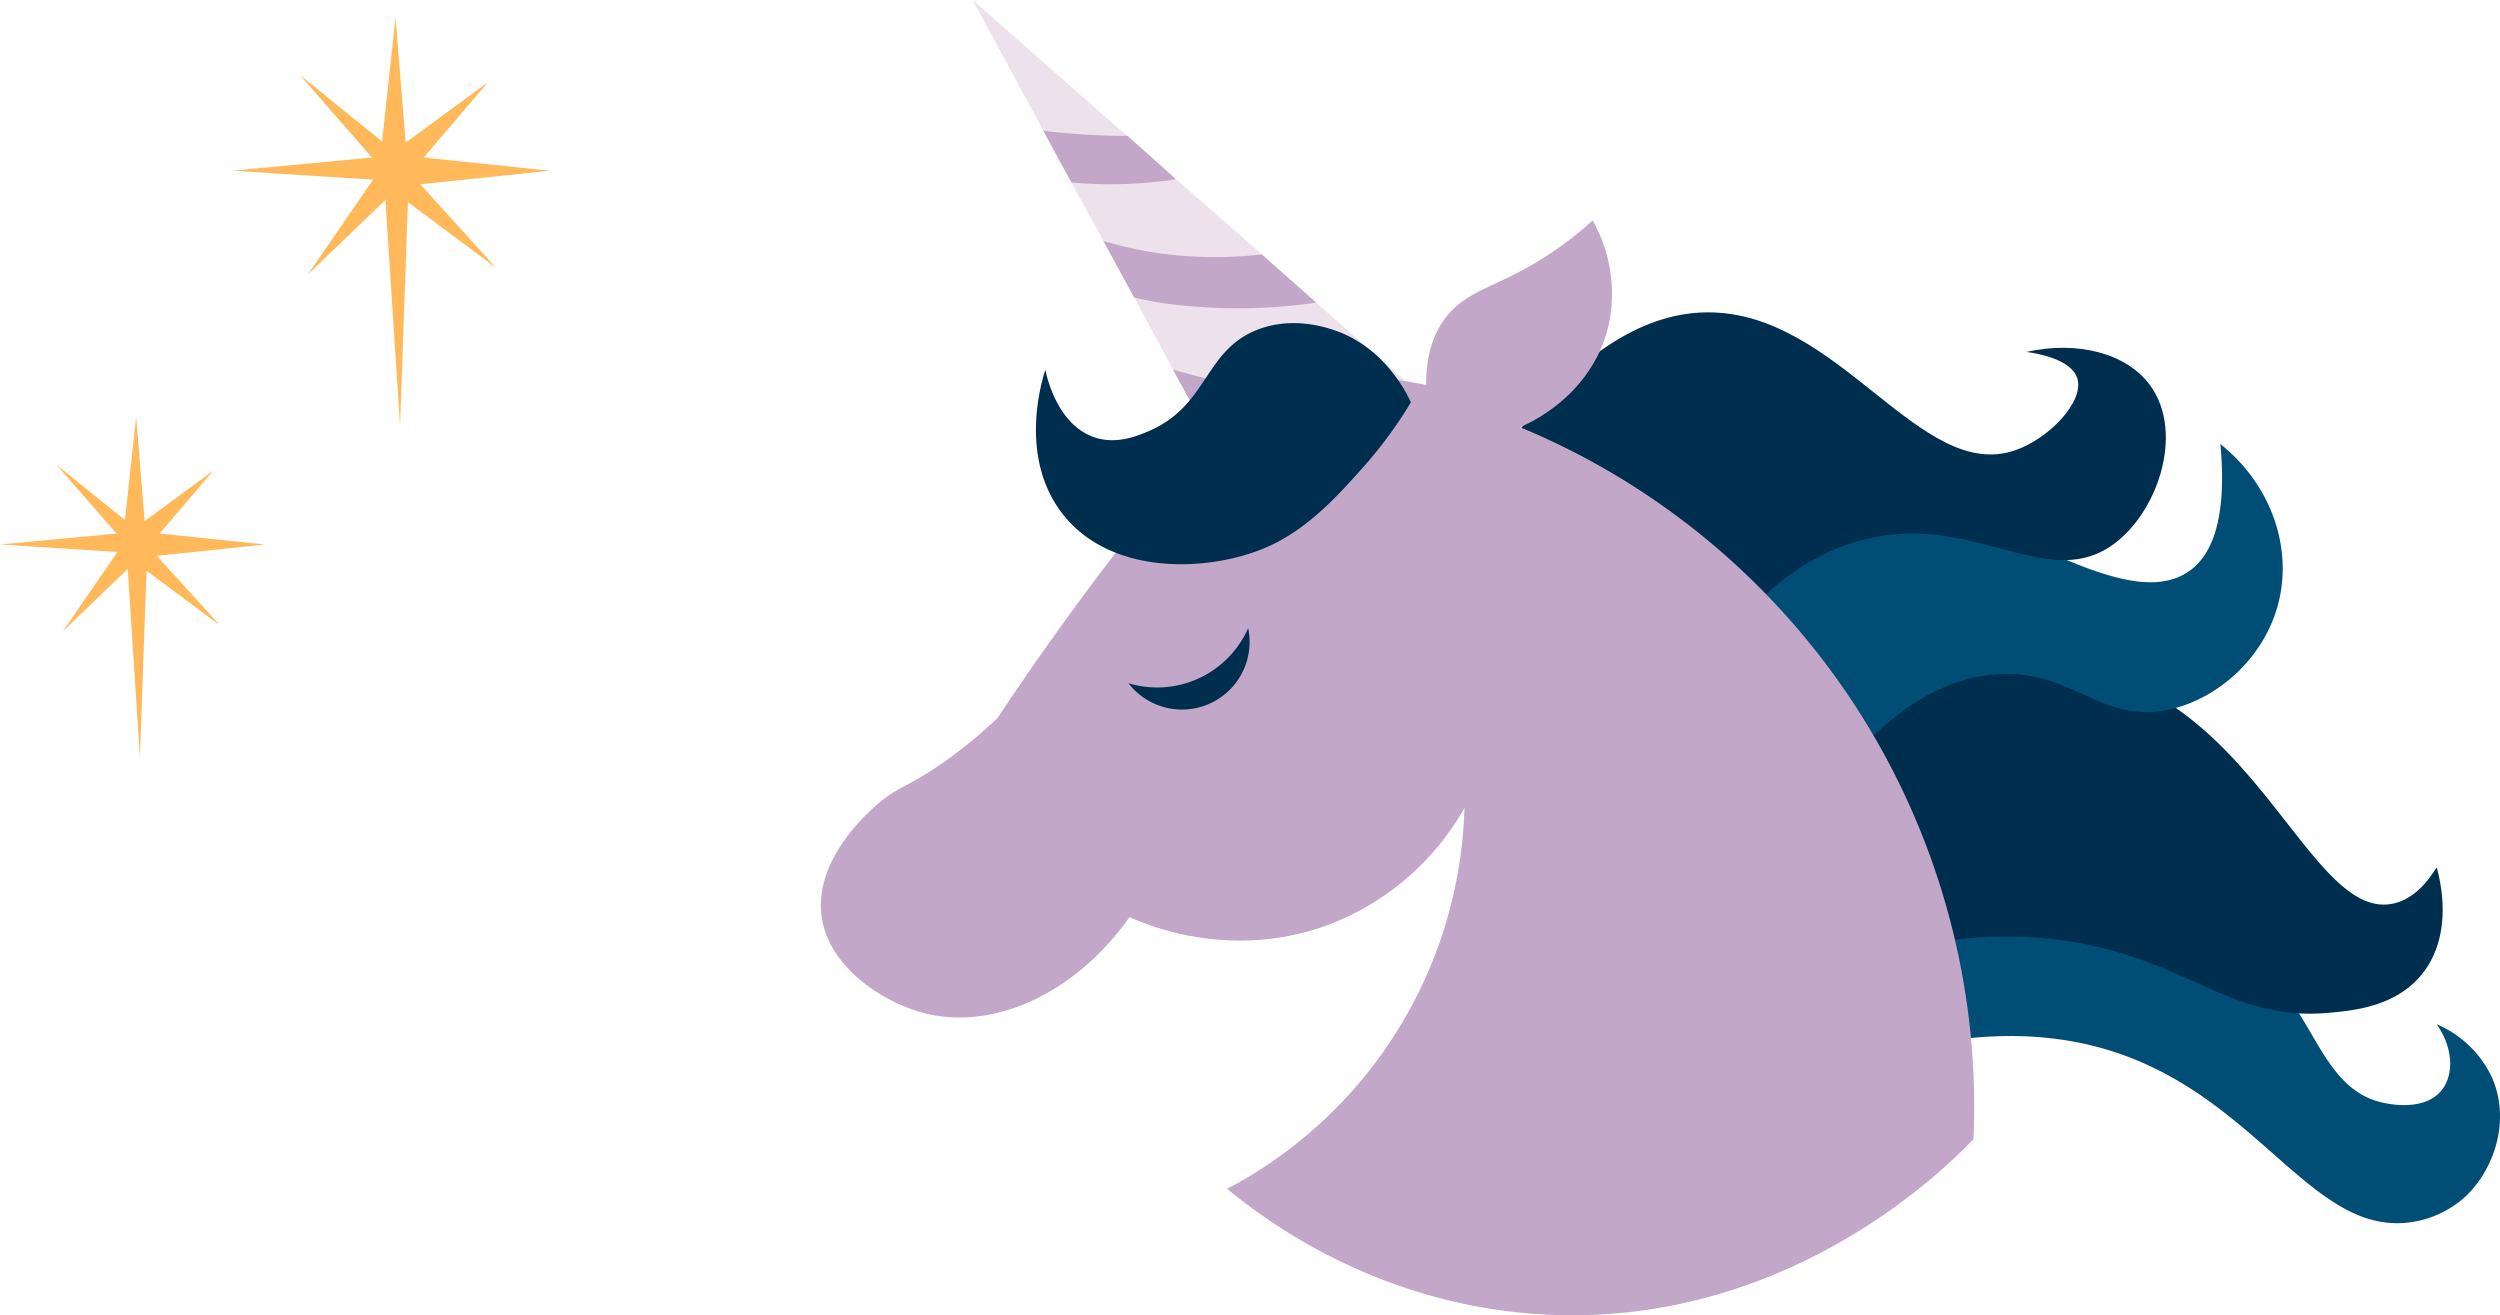
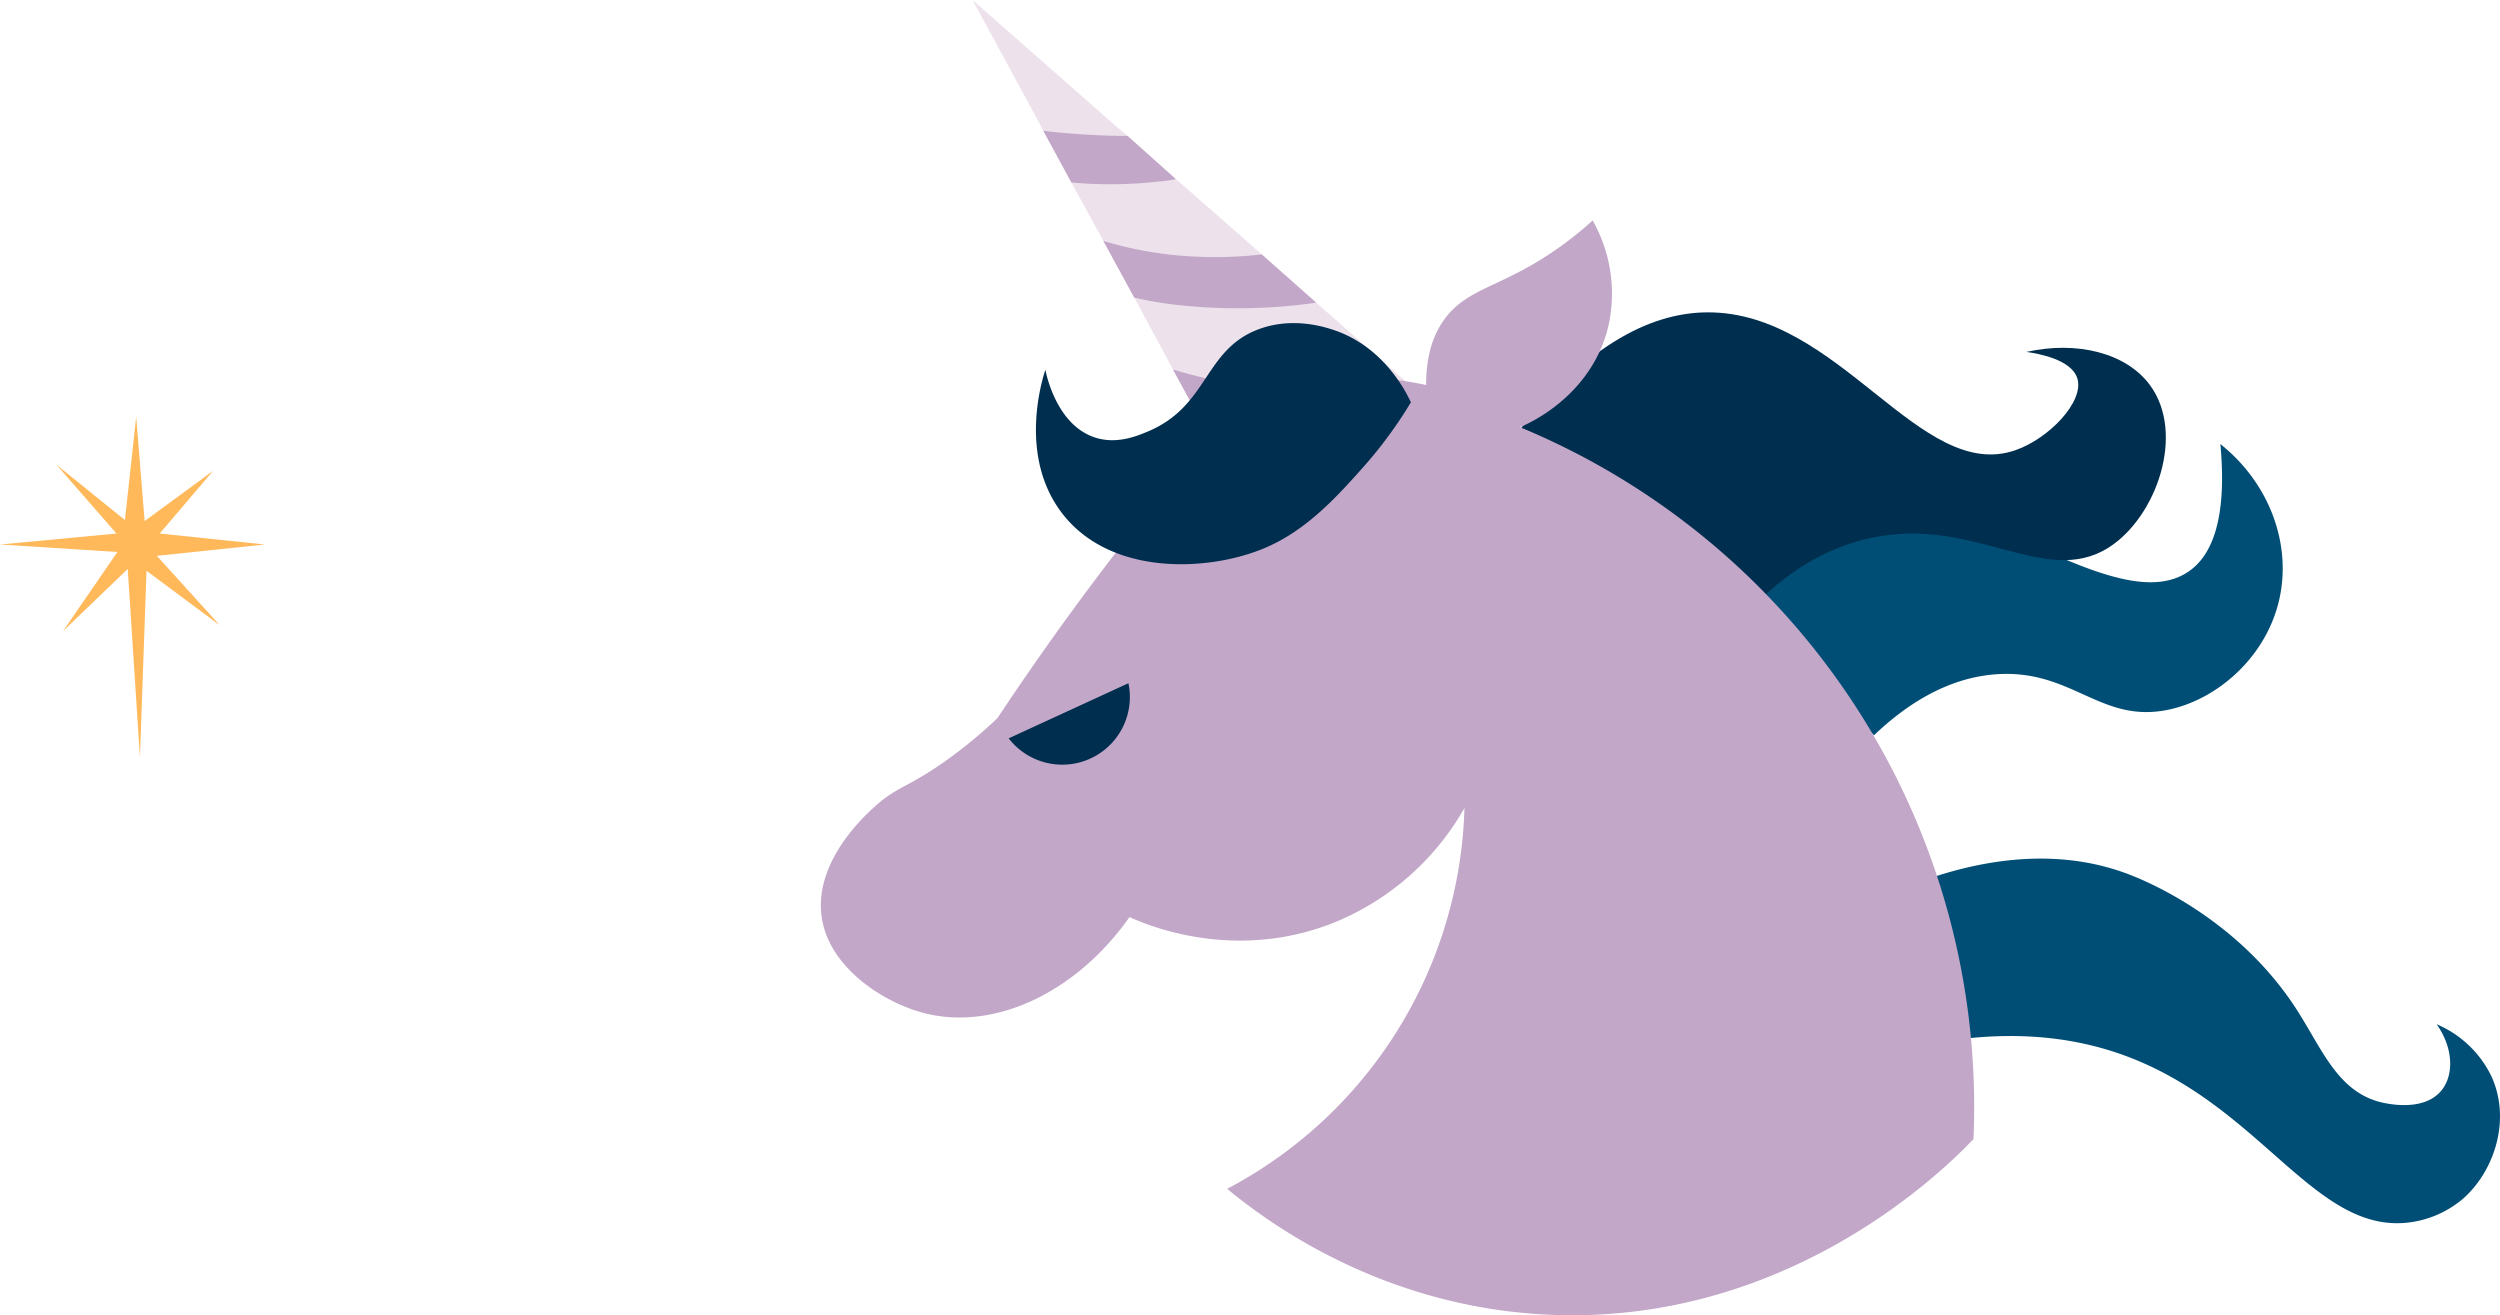
<svg xmlns="http://www.w3.org/2000/svg" id="Group_10733" data-name="Group 10733" width="515.111" height="271" viewBox="0 0 515.111 271">
  <defs>
    <clipPath id="clip-path">
      <rect id="Rectangle_6038" data-name="Rectangle 6038" width="515.111" height="271" fill="none" />
    </clipPath>
  </defs>
  <g id="Group_10733-2" data-name="Group 10733" clip-path="url(#clip-path)">
    <path id="Path_15613" data-name="Path 15613" d="M552.63,257.953q6.582,15.11,13.166,30.22c15.685-2.093,27.026.432,34.459,3.1,28.78,10.341,39.648,37.482,59.57,34.456a21.175,21.175,0,0,0,10.617-4.883c6.134-5.413,9.859-15.759,5.915-24.841a22.051,22.051,0,0,0-11.435-11.04c3.288,4.6,3.677,10.068,1.183,13.407-3.715,4.971-12.048,2.837-13.006,2.578-8.851-2.4-11.961-11.325-17.355-19.533-10.646-16.2-26.636-24.359-33.911-27.207-18.416-7.211-37.632-1.363-49.2,3.742" transform="translate(-162.872 -73.929)" fill="#004e76" />
-     <path id="Path_15614" data-name="Path 15614" d="M561.172,250.595a85.624,85.624,0,0,1,24.759.386c24.209,3.974,32.642,16.441,52.919,14.6,5.376-.489,14.041-1.407,19.32-8.28,6.414-8.351,3.348-19.653,2.761-21.687-1.8,2.941-4.747,6.62-9.069,7.492-14.381,2.9-24.458-29.228-48.894-42.98-12.28-6.91-31.8-11.217-63.877-.851q11.039,25.661,22.081,51.322" transform="translate(-158.881 -56.905)" fill="#002e4f" />
    <path id="Path_15615" data-name="Path 15615" d="M603.523,129.728c1.6,17.19-2.636,23.435-6.309,26.095-17.631,12.77-58.811-30.676-89.113-15.772a34.287,34.287,0,0,0-12.617,11.04l36.67,38.642c5.735-5.467,14.69-12.133,26.024-12.617,14.809-.634,20.649,9.842,33.911,7.491,10.014-1.775,20.106-10.128,23.259-21.615,3.25-11.84-1.425-24.994-11.825-33.265" transform="translate(-146.029 -38.234)" fill="#004e76" />
    <path id="Path_15616" data-name="Path 15616" d="M547.414,99.406c2.22.307,9.295,1.492,10.5,5.48,1.436,4.76-5.843,12.348-12.729,14.756-19.683,6.884-36.26-28.519-63.484-28.39-10.2.048-24.243,5.1-41.008,27.136l46.528,37.924c5.382-6.614,13.81-14.705,25.834-18.016,22.653-6.237,37.68,10.107,51.351,1.384,9.825-6.269,15.835-23.5,8.432-33.479-4.912-6.619-15.033-9.116-25.424-6.8" transform="translate(-129.881 -26.894)" fill="#002e4f" />
    <path id="Path_15617" data-name="Path 15617" d="M375.065,80.068l-15.274,7.29h-.116l-20.249,9.6L337.345,98l-1.851-3.356L325.428,76.134l-4.859-9.025-3.124-5.785L311.08,49.638l-6.6-12.033-.81-1.5L298.7,26.959l-1.272-2.43L284.121,0l29.737,26.15,2.2,1.851,9.95,8.909.578.463,11.34,9.951,5.785,5.091,11.223,9.951Z" transform="translate(-83.736 0)" fill="#ede2ec" />
    <path id="Path_15618" data-name="Path 15618" d="M322.147,39.267H320.3c-5.438-.116-10.529-.463-15.5-1.042l4.975,9.141.81,1.5a88.633,88.633,0,0,0,18.282-.231,27.3,27.3,0,0,0,3.24-.463Z" transform="translate(-89.829 -11.266)" fill="#c2a7c8" />
    <path id="Path_15619" data-name="Path 15619" d="M366.2,83.107a113.725,113.725,0,0,1-26.381.694,79.531,79.531,0,0,1-11.107-1.735L322.346,70.38a76.469,76.469,0,0,0,19.207,3.24,81.7,81.7,0,0,0,13.422-.463Z" transform="translate(-95.002 -20.742)" fill="#c2a7c8" />
    <path id="Path_15620" data-name="Path 15620" d="M383.857,107a151.627,151.627,0,0,1,93.451,146.682c-5.05,5.311-37.628,38.46-87.532,36.191-34.541-1.571-58.13-19.233-66.248-25.939a91.6,91.6,0,0,0,48.894-78.467,54.374,54.374,0,0,1-28,24.053c-20.157,7.5-37.6-.024-41.007-1.577-11.174,15.832-28.284,23.639-42.737,19.674-8.482-2.327-19.515-9.658-20.746-20.069-1.539-13.008,12.405-23.606,13.012-24.053,3.581-2.639,5.763-2.957,12.224-7.491a94.385,94.385,0,0,0,11.04-9.069c11.164-16.819,21.36-30.36,29.254-40.324,13.868-17.5,19.836-22.968,28.344-26.4,12.032-4.852,23.691-3.44,30.725-1.886-.047-7.075,2.035-11.272,3.947-13.8,4.948-6.534,12.129-6.333,24.049-14.986a74.7,74.7,0,0,0,6.309-5.125A30.553,30.553,0,0,1,402,86.5c-3.6,14.335-16.707,19.923-18.138,20.5" transform="translate(-70.679 -18.985)" fill="#c2a7c8" />
-     <path id="Path_15621" data-name="Path 15621" d="M329.667,194.855A20.482,20.482,0,0,0,354.338,183.5a13.932,13.932,0,0,1-24.671,11.356" transform="translate(-97.16 -54.081)" fill="#002e4f" />
+     <path id="Path_15621" data-name="Path 15621" d="M329.667,194.855a13.932,13.932,0,0,1-24.671,11.356" transform="translate(-97.16 -54.081)" fill="#002e4f" />
    <path id="Path_15622" data-name="Path 15622" d="M385.847,112.693c-2.892,2.083-5.9,4.281-8.793,6.479h-.116c-5.438,4.05-10.876,8.1-16.314,12.033l-3.935-2.43-3.933-2.314-10.066-18.514a120.356,120.356,0,0,0,15.62,3.587,129.762,129.762,0,0,0,27.538,1.157" transform="translate(-100.998 -31.815)" fill="#c2a7c8" />
    <path id="Path_15623" data-name="Path 15623" d="M379.9,110.71c-.98-2.113-5.651-11.606-16.166-14.984-1.765-.567-8.387-2.691-15.379,0-11.115,4.277-10.162,15.72-22.567,20.966-2.466,1.042-6.63,2.734-11.074,1.241-7.766-2.61-9.9-12.772-10.127-13.926-.713,2.184-5.457,17.494,3.154,29.179,9.957,13.51,30.606,12.453,42.191,7.491,8.647-3.7,14.9-10.722,20.11-16.561A88.829,88.829,0,0,0,379.9,110.71" transform="translate(-89.195 -27.82)" fill="#002e4f" />
-     <path id="Path_15624" data-name="Path 15624" d="M101.511,5.167,103.6,30.9,120.52,18.5l-13.213,15.49,25.962,2.706-26.657,2.8,15.531,17.138L104.061,43.184l-1.622,46.1L99.425,42.72,83.43,58.1,96.875,38.547,67.9,36.692l28.744-2.706-14.836-17L98.73,30.666q1.391-12.749,2.782-25.5" transform="translate(-20.011 -1.523)" fill="#ffb95a" />
    <path id="Path_15625" data-name="Path 15625" d="M28.06,121.756l1.741,21.48,14.127-10.353L32.9,145.815l21.674,2.259L32.317,150.41l12.966,14.307L30.189,153.493,28.835,191.98l-2.516-38.874L12.966,165.948,24.19,149.622,0,148.074l24-2.259-12.385-14.19,14.127,11.417Q26.9,132.4,28.06,121.756" transform="translate(0 -35.884)" fill="#ffb95a" />
  </g>
</svg>